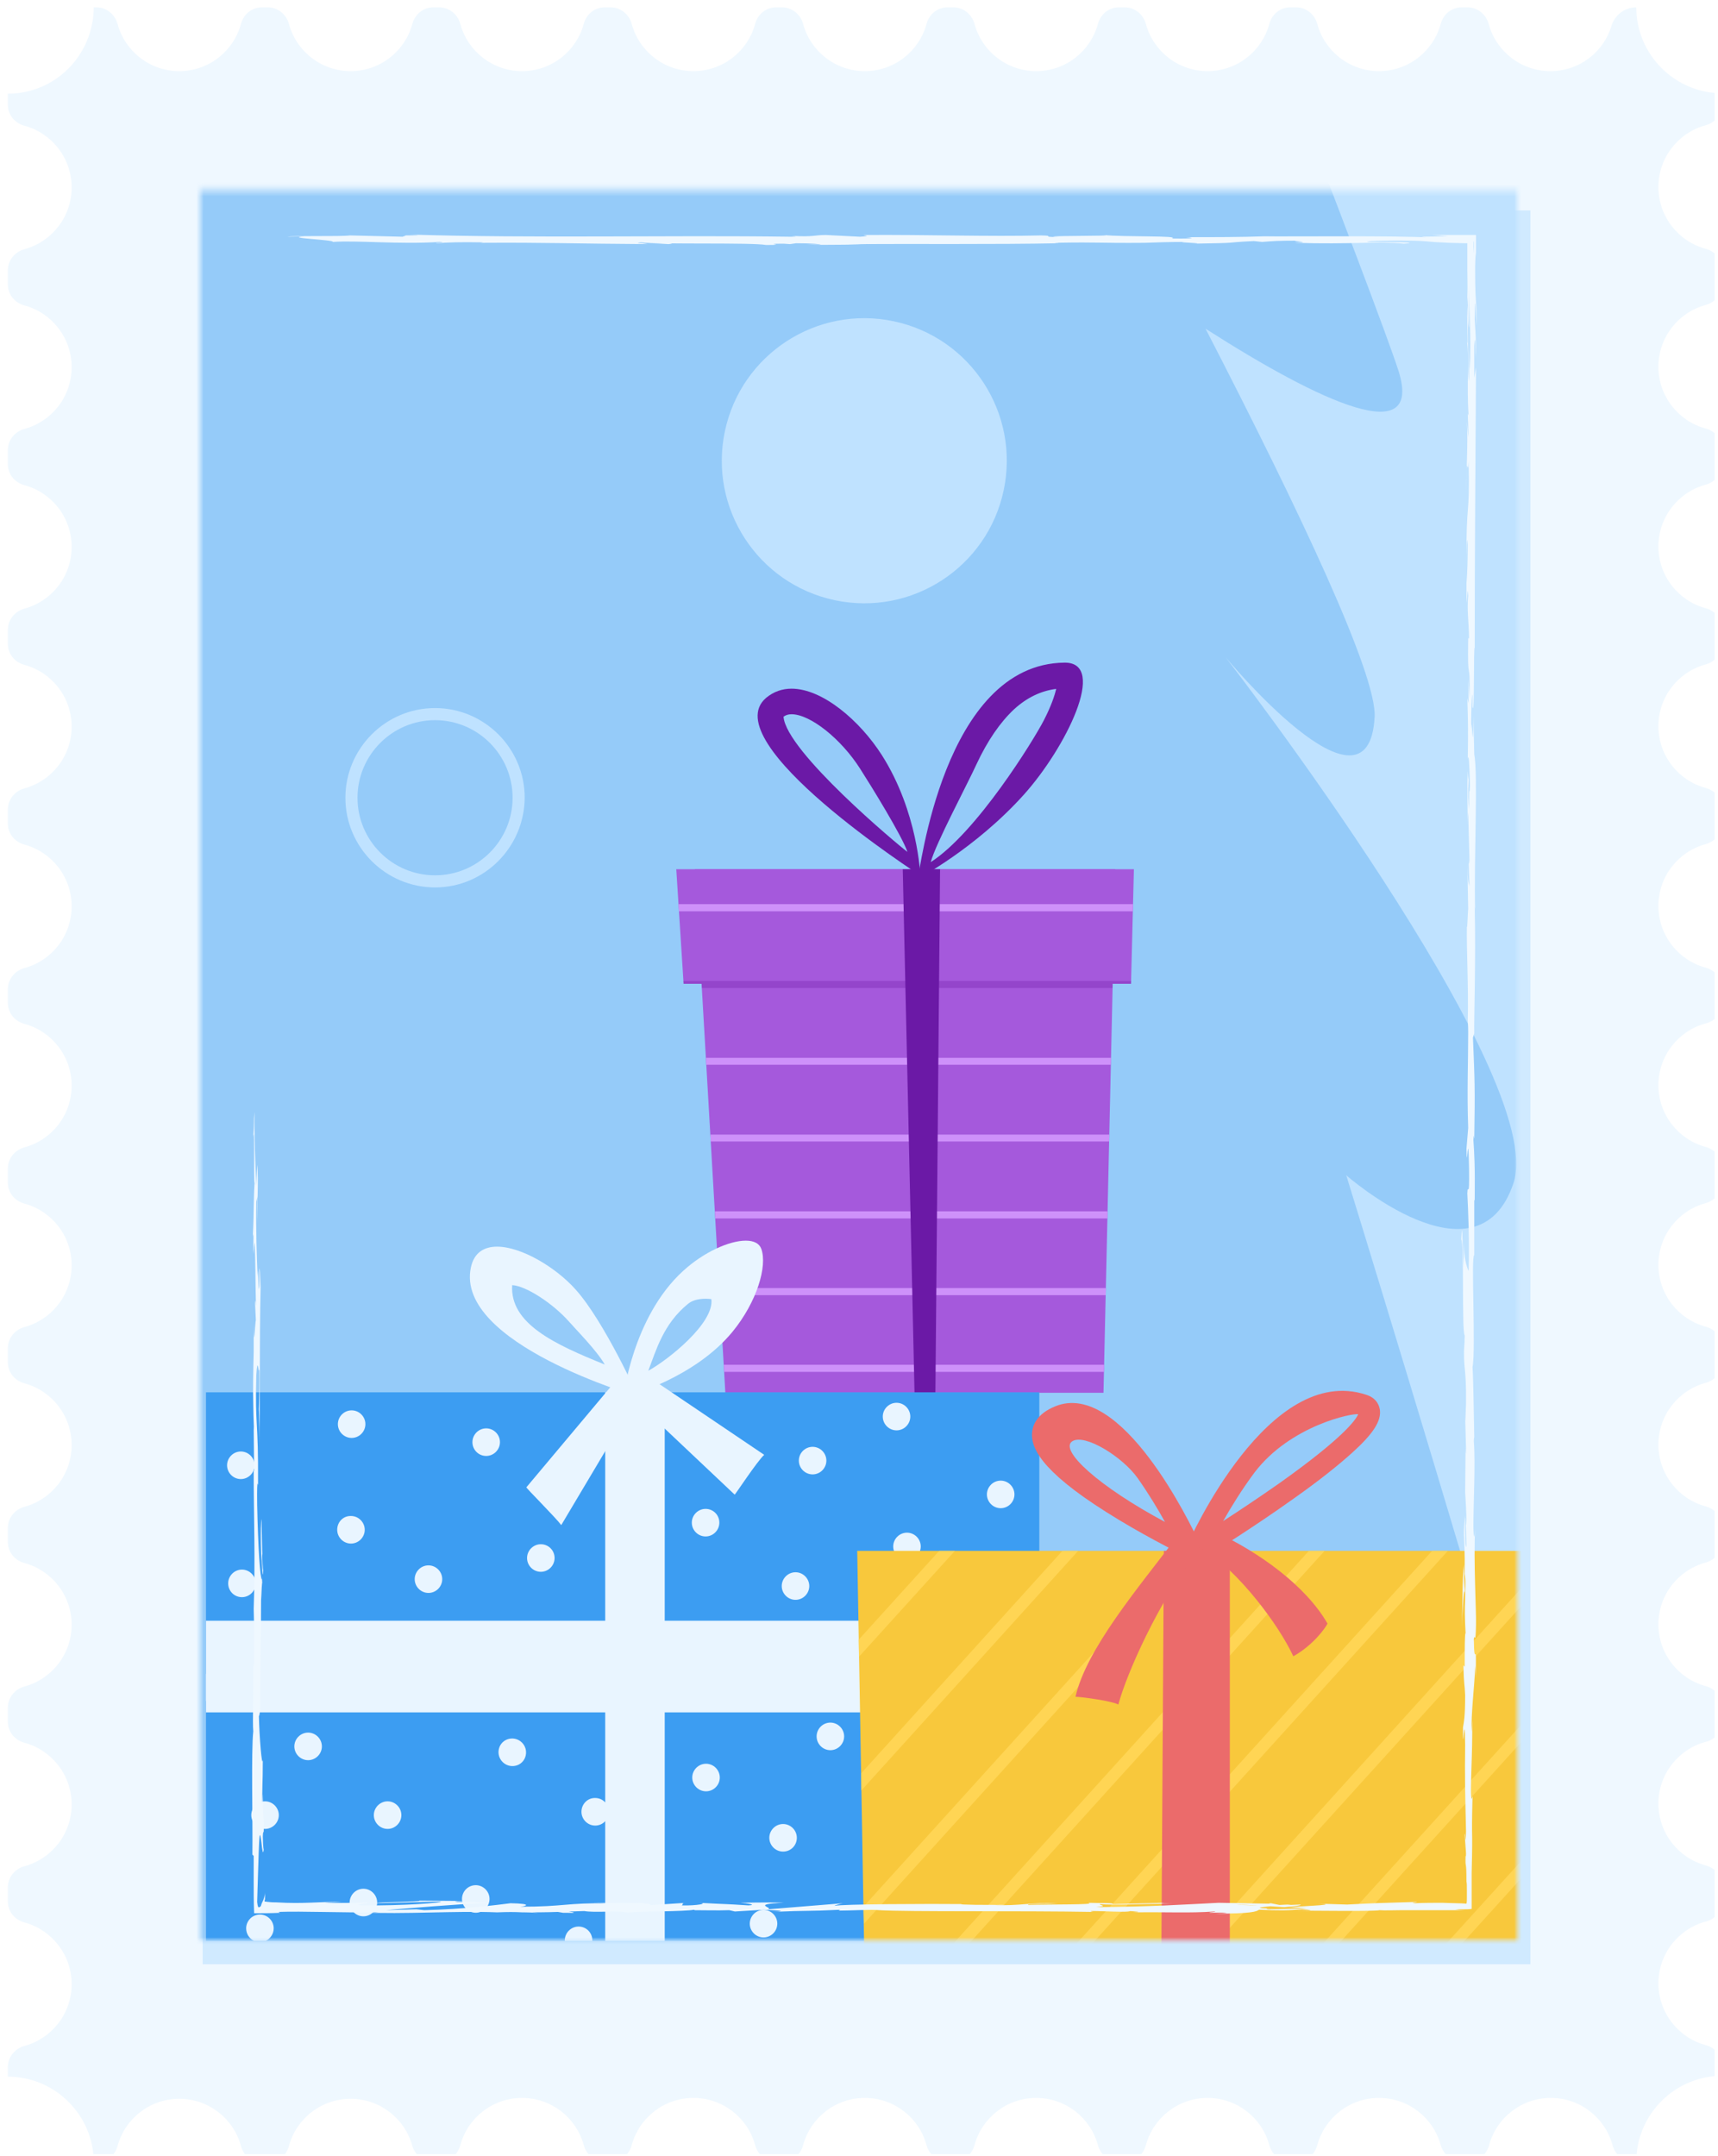
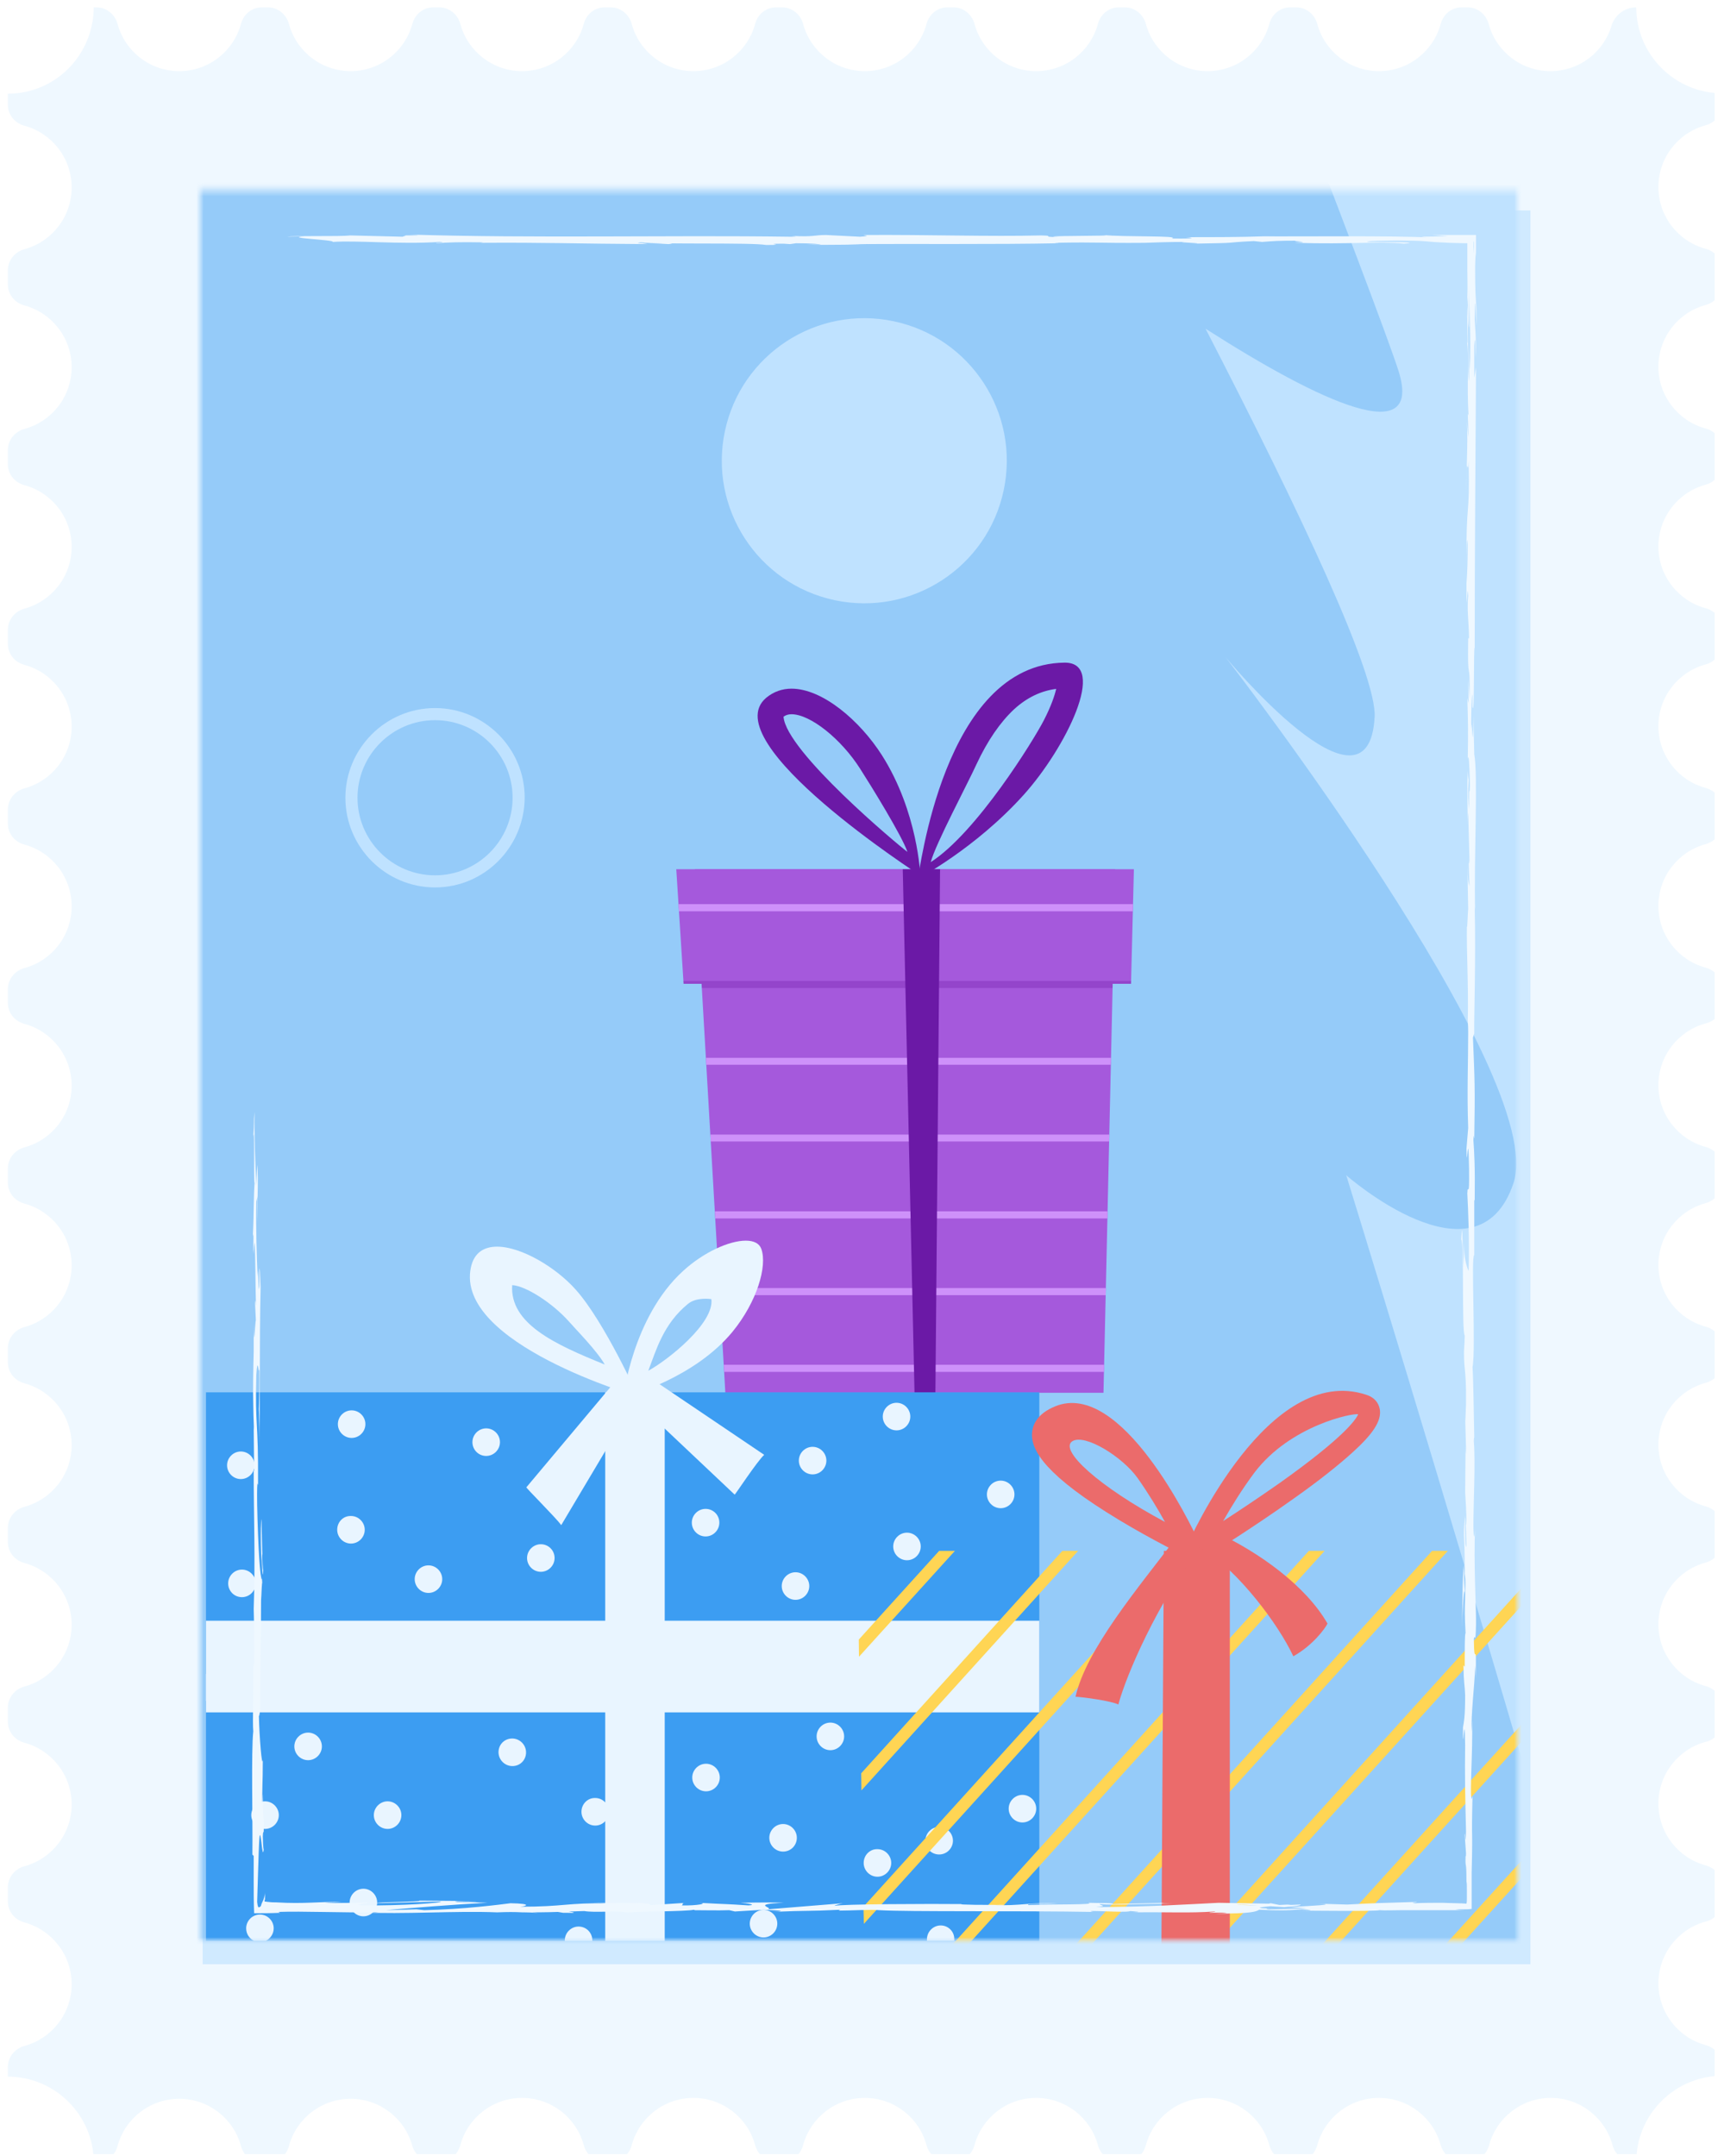
<svg xmlns="http://www.w3.org/2000/svg" width="232" height="291" viewBox="0 0 232 291" fill="none">
  <g clip-path="url(#clip0_1909_4845)">
    <g filter="url(#filter0_d_1909_4845)">
      <path d="M0.061 11.648L0.061 13.113C0.061 14.519 0.999 15.633 2.346 15.984C5.979 16.98 8.674 20.32 8.674 24.305C8.674 28.289 5.979 31.629 2.346 32.625C0.999 32.977 0.061 34.149 0.061 35.496L0.061 37.371C0.061 38.778 0.999 39.891 2.346 40.243C5.979 41.239 8.674 44.579 8.674 48.563C8.674 52.548 5.979 55.888 2.346 56.884C0.999 57.235 0.061 58.407 0.061 59.755L0.061 61.63C0.061 63.036 0.999 64.15 2.346 64.501C5.979 65.497 8.674 68.837 8.674 72.822C8.674 76.806 5.979 80.146 2.346 81.142C0.999 81.494 0.061 82.666 0.061 84.013L0.061 85.888C0.061 87.295 0.999 88.408 2.346 88.76C5.979 89.756 8.674 93.096 8.674 97.08C8.674 101.065 5.979 104.405 2.346 105.401C0.999 105.752 0.061 106.924 0.061 108.272L0.061 110.147C0.061 111.553 0.999 112.667 2.346 113.018C5.979 114.014 8.674 117.354 8.674 121.339C8.674 125.323 5.979 128.663 2.346 129.659C0.999 130.011 0.061 131.183 0.061 132.53L0.061 134.347C0.061 135.753 0.999 136.866 2.346 137.218C5.979 138.214 8.674 141.554 8.674 145.539C8.674 149.523 5.979 152.863 2.346 153.859C0.999 154.211 0.061 155.383 0.061 156.73L0.061 158.605C0.061 160.012 0.999 161.125 2.346 161.477C5.979 162.473 8.674 165.813 8.674 169.797C8.674 173.782 5.979 177.121 2.346 178.118C0.999 178.469 0.061 179.641 0.061 180.989L0.061 182.864C0.061 184.27 0.999 185.383 2.346 185.735C5.979 186.731 8.674 190.071 8.674 194.056C8.674 198.04 5.979 201.38 2.346 202.376C0.999 202.728 0.061 203.9 0.061 205.247L0.061 207.122C0.061 208.529 0.999 209.642 2.346 209.993C5.979 210.99 8.674 214.33 8.674 218.314C8.674 222.299 5.979 225.638 2.346 226.635C0.999 226.986 0.061 228.158 0.061 229.506L0.061 231.381C0.061 232.787 0.999 233.9 2.346 234.252C5.979 235.248 8.674 238.588 8.674 242.573C8.674 246.557 5.979 249.897 2.346 250.893C0.999 251.245 0.061 252.417 0.061 253.764L0.061 255.639C0.061 257.046 0.999 258.159 2.346 258.51C5.979 259.507 8.675 262.847 8.675 266.831C8.675 270.815 5.979 274.155 2.346 275.152C0.999 275.503 0.061 276.675 0.061 278.023L0.061 279.312C6.448 279.312 11.663 284.527 11.663 290.914L12.014 290.914C13.421 290.914 14.534 289.976 14.886 288.628C15.882 284.996 19.221 282.3 23.206 282.3C27.19 282.3 30.53 284.996 31.526 288.628C31.878 289.976 33.05 290.914 34.397 290.914L35.159 290.914C36.565 290.914 37.679 289.976 38.03 288.628C39.026 284.996 42.366 282.3 46.351 282.3C50.335 282.3 53.675 284.996 54.671 288.628C55.023 289.859 56.136 290.797 57.542 290.797L58.304 290.797C59.71 290.797 60.824 289.859 61.175 288.511C62.171 284.878 65.511 282.183 69.496 282.183C73.48 282.183 76.82 284.878 77.816 288.511C78.168 289.859 79.339 290.797 80.687 290.797L81.449 290.797C82.855 290.797 83.968 289.859 84.32 288.511C85.316 284.878 88.656 282.183 92.64 282.183C96.625 282.183 99.965 284.878 100.961 288.511C101.312 289.859 102.484 290.797 103.832 290.797L104.594 290.797C106 290.797 107.113 289.859 107.465 288.511C108.461 284.878 111.801 282.183 115.785 282.183C119.769 282.183 123.109 284.878 124.105 288.511C124.457 289.859 125.629 290.797 126.977 290.797L127.738 290.797C129.145 290.797 130.258 289.859 130.609 288.511C131.606 284.878 134.945 282.183 138.93 282.183C142.914 282.183 146.254 284.878 147.25 288.511C147.602 289.859 148.774 290.797 150.121 290.797L150.883 290.797C152.289 290.797 153.403 289.859 153.754 288.511C154.75 284.878 158.09 282.183 162.075 282.183C166.059 282.183 169.399 284.878 170.395 288.511C170.747 289.859 171.919 290.797 173.266 290.797L174.028 290.797C175.434 290.797 176.547 289.859 176.899 288.511C177.895 284.878 181.235 282.183 185.219 282.183C189.204 282.183 192.544 284.878 193.54 288.511C193.95 289.859 195.063 290.797 196.47 290.797L197.231 290.797C198.638 290.797 199.751 289.859 200.102 288.511C201.099 284.878 204.438 282.183 208.423 282.183C212.407 282.183 215.747 284.878 216.743 288.511C217.095 289.859 218.208 290.797 219.614 290.797L219.966 290.797C219.966 284.41 225.181 279.195 231.568 279.195L231.568 277.906C231.568 276.499 230.63 275.386 229.282 275.034C225.65 274.038 222.954 270.698 222.954 266.714C222.954 262.729 225.65 259.389 229.282 258.393C230.63 258.1 231.568 256.928 231.568 255.522L231.568 253.647C231.568 252.241 230.63 251.127 229.282 250.776C225.65 249.78 222.954 246.44 222.954 242.455C222.954 238.471 225.65 235.131 229.282 234.135C230.63 233.842 231.568 232.67 231.568 231.322L231.568 229.447C231.568 228.041 230.63 226.928 229.282 226.576C225.65 225.58 222.954 222.24 222.954 218.255C222.954 214.271 225.65 210.931 229.282 209.935C230.63 209.583 231.568 208.411 231.568 207.064L231.568 205.189C231.568 203.782 230.63 202.669 229.282 202.317C225.65 201.321 222.954 197.981 222.954 193.997C222.954 190.012 225.65 186.673 229.282 185.676C230.63 185.325 231.568 184.212 231.568 182.805L231.568 180.93C231.568 179.524 230.63 178.411 229.282 178.059C225.65 177.063 222.954 173.723 222.954 169.738C222.954 165.754 225.65 162.414 229.282 161.418C230.63 161.066 231.568 159.894 231.568 158.547L231.568 156.672C231.568 155.265 230.63 154.152 229.282 153.801C225.65 152.804 222.954 149.464 222.954 145.48C222.954 141.495 225.65 138.156 229.282 137.159C230.63 136.866 231.568 135.695 231.568 134.347L231.568 132.472C231.568 131.065 230.63 129.952 229.282 129.601C225.65 128.604 222.954 125.265 222.954 121.28C222.954 117.296 225.65 113.956 229.282 112.96C230.63 112.608 231.568 111.436 231.568 110.088L231.568 108.213C231.568 106.807 230.63 105.694 229.282 105.342C225.65 104.346 222.954 101.006 222.954 97.022C222.954 93.037 225.65 89.697 229.282 88.701C230.63 88.349 231.568 87.177 231.568 85.83L231.568 83.955C231.568 82.549 230.63 81.435 229.282 81.084C225.65 80.088 222.954 76.748 222.954 72.763C222.954 68.779 225.65 65.439 229.282 64.442C230.63 64.091 231.568 62.919 231.568 61.571L231.568 59.696C231.568 58.29 230.63 57.177 229.282 56.825C225.65 55.829 222.954 52.489 222.954 48.505C222.954 44.52 225.65 41.18 229.282 40.184C230.63 39.833 231.568 38.661 231.568 37.313L231.568 35.438C231.568 34.032 230.63 32.918 229.282 32.567C225.65 31.57 222.954 28.231 222.954 24.246C222.954 20.262 225.65 16.922 229.282 15.925C230.63 15.574 231.568 14.402 231.568 13.054L231.568 11.589C225.181 11.589 219.966 6.375 219.966 -0.012C218.442 -0.012 217.095 0.984 216.626 2.449C215.571 6.023 212.29 8.601 208.364 8.601C204.38 8.601 201.04 5.906 200.044 2.273C199.692 0.925 198.52 -0.012 197.173 -0.012L196.411 -0.012C195.005 -0.012 193.891 0.925 193.54 2.273C192.544 5.906 189.204 8.601 185.219 8.601C181.235 8.601 177.895 5.906 176.899 2.273C176.547 0.925 175.376 -0.012 174.028 -0.012L173.266 -0.012C171.86 -0.012 170.747 0.925 170.395 2.273C169.399 5.906 166.059 8.601 162.075 8.601C158.09 8.601 154.75 5.906 153.754 2.273C153.403 0.925 152.231 -0.012 150.883 -0.012L150.121 -0.012C148.715 -0.012 147.602 0.925 147.25 2.273C146.254 5.906 142.914 8.601 138.93 8.601C134.945 8.601 131.606 5.906 130.609 2.273C130.258 0.925 129.086 -0.012 127.738 -0.012L126.977 -0.012C125.57 -0.012 124.457 0.925 124.105 2.273C123.109 5.906 119.769 8.601 115.785 8.601C111.801 8.601 108.461 5.906 107.465 2.273C107.113 0.925 105.941 -0.012 104.594 -0.012L103.832 -0.012C102.426 -0.012 101.312 0.925 100.961 2.273C99.965 5.906 96.625 8.601 92.64 8.601C88.656 8.601 85.316 5.906 84.32 2.273C83.968 0.925 82.796 -0.012 81.449 -0.012L80.687 -0.012C79.281 -0.012 78.167 0.925 77.816 2.273C76.82 5.906 73.48 8.601 69.496 8.601C65.511 8.601 62.171 5.906 61.175 2.273C60.824 0.925 59.652 -0.012 58.304 -0.012L57.542 -0.012C56.136 -0.012 55.023 0.925 54.671 2.273C53.675 5.906 50.335 8.601 46.351 8.601C42.366 8.601 39.026 5.906 38.03 2.273C37.679 0.925 36.507 -0.012 35.159 -0.012L34.397 -0.012C32.991 -0.012 31.878 0.925 31.526 2.273C30.53 5.906 27.19 8.601 23.206 8.601C19.221 8.601 15.882 5.906 14.886 2.273C14.534 0.925 13.362 -0.012 12.014 -0.012L11.663 -0.012C11.604 6.492 6.448 11.648 0.061 11.648Z" fill="#EFF8FF" />
      <path d="M26.37 264.135L205.669 264.135L205.669 27.41L26.37 27.41L26.37 264.135Z" fill="#D0EAFF" />
    </g>
    <path d="M33.46 35.321C33.46 34.149 33.343 34.559 33.343 34.442C33.343 36.317 33.46 35.262 33.46 35.321Z" fill="#EFF8FF" />
    <path d="M33.694 54.247L33.694 53.895L33.811 56.708L33.694 54.247Z" fill="#EFF8FF" />
    <path d="M33.694 71.943C33.928 70.243 33.636 65.556 33.753 62.392L33.811 61.864L33.636 60.458C33.636 64.267 33.753 69.247 33.694 71.943Z" fill="#EFF8FF" />
    <path d="M33.284 81.377C33.343 80.791 33.343 83.427 33.284 79.15C33.284 79.384 33.284 79.443 33.284 79.56C33.284 79.97 33.284 80.498 33.284 81.377Z" fill="#EFF8FF" />
    <path d="M33.284 79.56C33.225 80.791 33.284 77.685 33.284 79.56Z" fill="#EFF8FF" />
    <path d="M33.343 88.174L33.284 85.713C33.225 86.24 33.225 88.408 33.167 87.588C33.167 90.107 33.225 89.58 33.343 88.174Z" fill="#EFF8FF" />
    <path d="M33.46 90.518L33.401 89.228C33.401 89.463 33.401 89.814 33.46 90.518Z" fill="#EFF8FF" />
    <path d="M33.343 86.533L33.401 89.228C33.46 88.877 33.518 88.818 33.401 87.998C33.46 88.232 33.401 87.705 33.343 86.533Z" fill="#EFF8FF" />
    <path d="M33.401 85.01C33.46 83.603 33.46 81.845 33.577 84.306C33.518 79.619 33.401 80.322 33.401 85.01Z" fill="#EFF8FF" />
    <path d="M33.928 72.822L33.987 71.005L33.928 69.423C33.987 70.185 33.87 72.939 33.928 72.822Z" fill="#EFF8FF" />
    <path d="M33.225 103.467C33.284 103.643 33.343 102.647 33.401 102.471L33.343 100.655C33.284 101.592 33.284 103.35 33.225 103.467Z" fill="#EFF8FF" />
    <path d="M33.401 102.471L33.46 105.166C33.46 102.764 33.46 102.295 33.401 102.471Z" fill="#EFF8FF" />
    <path d="M33.694 90.928L33.518 86.475L33.694 91.807L33.694 90.928Z" fill="#EFF8FF" />
    <path d="M33.225 113.838L33.108 112.315L33.225 115.01L33.225 113.838Z" fill="#EFF8FF" />
    <path d="M33.225 120.694C33.167 119.581 33.108 122.276 33.05 121.046C33.05 122.921 33.167 124.503 33.225 125.968C33.108 124.444 33.167 122.804 33.225 120.694Z" fill="#EFF8FF" />
    <path d="M33.284 128.37C33.225 127.608 33.225 126.847 33.167 125.968C33.167 126.788 33.225 127.55 33.284 128.37Z" fill="#EFF8FF" />
    <path d="M33.46 109.795C33.46 110.03 33.343 110.381 33.343 111.905L33.46 110.85C33.46 110.557 33.46 110.147 33.46 109.795Z" fill="#EFF8FF" />
    <path d="M33.46 110.85C33.46 112.022 33.46 112.842 33.46 113.194C33.401 112.901 33.46 112.198 33.46 110.85Z" fill="#EFF8FF" />
    <path d="M33.577 98.076C33.636 99.658 33.753 102.998 33.811 99.776C33.753 98.604 33.694 100.479 33.577 98.076Z" fill="#EFF8FF" />
    <path d="M33.577 108.213L33.577 105.342C33.518 105.401 33.518 105.928 33.46 105.108L33.577 108.213Z" fill="#EFF8FF" />
    <path d="M33.636 109.62L33.577 108.213L33.577 109.268L33.636 109.62Z" fill="#EFF8FF" />
    <path d="M33.401 123.448C33.46 124.679 33.46 126.026 33.46 127.608C33.46 125.968 33.518 124.268 33.518 122.628C33.46 122.393 33.401 121.69 33.401 123.448Z" fill="#EFF8FF" />
    <path d="M33.401 117.297C33.401 117.355 33.401 117.472 33.401 117.589C33.46 117.413 33.46 117.297 33.401 117.297Z" fill="#EFF8FF" />
    <path d="M33.518 122.335C33.518 121.104 33.518 120.343 33.46 119.639C33.46 120.577 33.46 121.573 33.46 122.628C33.518 122.686 33.518 122.745 33.518 122.335Z" fill="#EFF8FF" />
    <path d="M33.343 132.589C33.343 131.944 33.401 131.183 33.401 130.421C33.343 131.066 33.284 132.355 33.343 132.589Z" fill="#EFF8FF" />
    <path d="M33.401 117.999C33.401 117.94 33.401 117.882 33.401 117.823C33.343 118.233 33.401 118.175 33.401 117.999Z" fill="#EFF8FF" />
-     <path d="M33.401 117.999C33.401 118.643 33.46 119.112 33.46 119.639C33.46 118.878 33.401 118.175 33.401 117.589C33.401 117.764 33.401 117.882 33.401 117.999Z" fill="#EFF8FF" />
    <path d="M34.28 147.296C34.163 147.062 34.046 143.839 34.163 141.027C34.104 138.273 33.694 140.089 33.46 142.492C33.518 142.55 33.577 142.55 33.636 145.421C33.694 144.425 33.811 139.093 33.87 141.495C33.928 145.246 33.811 144.601 33.753 146.418C33.87 144.835 33.987 151.222 34.163 150.402L34.104 147.121C34.163 147.062 34.221 148.234 34.28 147.296Z" fill="#EFF8FF" />
    <path d="M33.518 137.042L33.518 135.87C33.518 137.218 33.46 138.156 33.343 139.914C33.401 141.847 33.46 142.257 33.46 142.375L33.46 136.632L33.518 137.042Z" fill="#EFF8FF" />
    <path d="M33.46 130.597C33.577 131.534 33.636 134.347 33.753 132.589C33.753 129.132 33.636 130.187 33.577 128.136C33.694 133.702 33.577 126.554 33.46 130.597C33.46 129.483 33.46 128.487 33.46 127.55C33.46 128.546 33.401 129.483 33.401 130.421C33.401 130.362 33.401 130.362 33.401 130.304C33.401 130.069 33.401 130.011 33.401 130.245C33.401 130.245 33.401 130.304 33.401 130.362C33.46 130.421 33.46 130.538 33.46 130.597C33.46 132.179 33.401 130.831 33.401 130.362L33.401 130.304L33.46 135.87C33.518 134.698 33.518 133.234 33.46 130.597Z" fill="#EFF8FF" />
    <path d="M34.104 102.705C34.104 102.881 34.104 102.881 34.046 102.881C34.104 103.233 34.104 103.408 34.104 102.705Z" fill="#EFF8FF" />
    <path d="M34.046 104.991C34.046 104.58 33.987 104.229 33.987 102.94C34.046 101.826 34.046 102.94 34.104 102.881C34.046 102.061 33.987 100.127 33.928 102.588L33.928 102.998C33.87 105.225 33.753 108.096 33.694 107.745C33.87 107.1 33.928 106.514 34.046 104.991Z" fill="#EFF8FF" />
    <path d="M33.811 117.999L33.87 122.628L33.987 120.284L33.928 120.401C33.928 117.764 33.87 118.292 33.811 117.999Z" fill="#EFF8FF" />
    <path d="M33.401 143.253L33.284 142.667L33.46 145.304L33.401 143.253Z" fill="#EFF8FF" />
    <path d="M33.401 149.289L33.284 149.054L33.343 150.636L33.401 149.289Z" fill="#EFF8FF" />
    <path d="M196.762 193.352L196.704 192.005C196.704 192.649 196.704 193.059 196.762 193.352Z" fill="#EFF8FF" />
    <path d="M196.704 203.196L196.762 203.431C196.762 203.021 196.762 202.786 196.704 203.196Z" fill="#EFF8FF" />
    <path d="M71.781 260.21C73.773 260.327 75.999 260.503 75.765 260.386L75.179 260.268C73.714 260.21 72.659 260.21 71.781 260.21Z" fill="#EFF8FF" />
    <path d="M172.973 259.448C172.797 259.448 172.563 259.448 172.387 259.389C171.918 259.448 171.45 259.448 171.04 259.507C171.625 259.507 172.27 259.448 172.973 259.448Z" fill="#EFF8FF" />
    <path d="M174.379 258.862L177.016 258.921C176.372 258.921 175.551 258.921 174.379 258.862Z" fill="#EFF8FF" />
    <path d="M196.587 139.562L196.469 137.98C196.469 140.441 196.528 139.386 196.587 139.562Z" fill="#EFF8FF" />
    <path d="M33.46 210.931C33.401 212.63 33.401 213.978 33.401 215.208C33.46 213.099 33.577 211.458 33.46 210.931Z" fill="#EFF8FF" />
    <path d="M198.11 197.22C198.11 196.399 198.052 196.048 198.052 196.048C198.052 196.927 198.052 197.396 198.11 197.22Z" fill="#EFF8FF" />
    <path d="M33.401 220.13C33.401 219.838 33.401 219.545 33.46 219.252C33.46 218.021 33.401 216.732 33.401 215.208C33.343 216.673 33.284 218.431 33.401 220.13Z" fill="#EFF8FF" />
    <path d="M50.687 33.856C51.272 33.856 52.151 33.856 53.03 33.856C52.62 33.797 51.917 33.797 50.687 33.856Z" fill="#EFF8FF" />
    <path d="M33.87 167.277C33.87 167.57 33.928 167.746 33.928 167.805C33.87 167.688 33.87 167.512 33.87 167.277Z" fill="#EFF8FF" />
    <path d="M34.163 232.846C34.163 232.904 34.163 232.904 34.163 232.963C34.221 232.553 34.221 232.611 34.163 232.846Z" fill="#EFF8FF" />
    <path d="M33.401 171.555C33.401 172.024 33.401 172.61 33.343 173.196C33.401 172.961 33.401 172.434 33.401 171.555Z" fill="#EFF8FF" />
    <path d="M197.055 49.032C197.055 48.973 197.055 48.856 197.055 48.739C196.997 47.45 196.997 48.036 197.055 49.032Z" fill="#EFF8FF" />
    <path d="M109.574 258.745C107.64 258.921 106.527 258.862 105.062 258.862L106.586 259.214L109.574 258.745Z" fill="#EFF8FF" />
    <path d="M174.204 258.979C174.496 258.979 174.555 259.038 174.614 259.038C174.965 258.979 174.965 258.979 174.204 258.979Z" fill="#EFF8FF" />
    <path d="M34.749 250.014C34.749 250.893 34.69 251.42 34.69 251.713C34.69 251.772 34.749 251.42 34.749 250.014Z" fill="#EFF8FF" />
    <path d="M33.284 160.305L33.343 163.059C33.343 161.711 33.343 161.242 33.401 160.539C33.343 160.598 33.284 161.125 33.284 160.305Z" fill="#EFF8FF" />
    <path d="M34.163 136.281C34.163 135.87 34.163 135.402 34.163 135.05L34.104 135.167C34.104 136.866 34.163 138.038 34.163 136.281Z" fill="#EFF8FF" />
    <path d="M33.753 157.726C33.87 157.492 33.811 155.793 33.811 153.859C33.811 153.976 33.811 154.094 33.811 154.211C33.636 153.625 33.694 155.676 33.753 157.726Z" fill="#EFF8FF" />
    <path d="M33.811 153.39C33.811 152.804 33.811 152.16 33.811 151.574C33.753 151.34 33.811 152.336 33.811 153.39Z" fill="#EFF8FF" />
    <path d="M33.46 177.707C33.518 176.77 33.284 177.121 33.343 176.594C33.167 175.539 33.518 182.688 33.46 177.707Z" fill="#EFF8FF" />
    <path d="M34.163 156.144L33.987 156.848L34.104 157.902L34.163 156.144Z" fill="#EFF8FF" />
    <path d="M34.046 171.438L34.104 168.332C34.104 168.391 34.046 167.981 34.046 167.512C34.046 169.445 33.987 171.496 34.046 171.438Z" fill="#EFF8FF" />
    <path d="M34.221 160.363L34.163 161.301L34.163 163.469L34.221 160.363Z" fill="#EFF8FF" />
    <path d="M34.046 204.72L34.104 208.118C34.163 208.47 34.163 207.533 34.163 206.302C34.104 205.482 34.046 204.193 34.046 204.72Z" fill="#EFF8FF" />
    <path d="M34.456 194.524C34.397 195.462 34.397 195.52 34.339 195.989L34.514 196.106L34.456 194.524Z" fill="#EFF8FF" />
    <path d="M34.456 204.368C34.515 204.72 34.632 209.29 34.573 205.013C34.573 204.661 34.515 201.263 34.456 204.368Z" fill="#EFF8FF" />
    <path d="M34.221 255.288L34.221 254.409L33.928 254.526L34.221 255.288Z" fill="#EFF8FF" />
    <path d="M74.828 258.628C70.843 258.569 73.89 258.803 70.257 258.745C69.32 258.803 73.187 258.803 72.249 258.862C74.652 258.803 75.941 258.862 74.828 258.628Z" fill="#EFF8FF" />
-     <path d="M72.249 258.862C71.839 258.862 71.429 258.921 71.019 258.921C71.722 258.921 72.073 258.921 72.249 258.862Z" fill="#EFF8FF" />
    <path d="M41.253 33.68L38.675 33.621L40.315 33.68L41.253 33.68Z" fill="#EFF8FF" />
    <path d="M36.331 33.914L35.745 33.739L34.221 33.914C34.749 33.856 35.862 33.856 36.331 33.914Z" fill="#EFF8FF" />
    <path d="M196.411 225.052L196.469 225.228C196.528 224.818 196.528 224.232 196.528 223.002L196.411 225.052Z" fill="#EFF8FF" />
    <path d="M196.528 190.13L196.528 190.716L196.704 189.602L196.528 190.13Z" fill="#EFF8FF" />
    <path d="M196.352 160.832C196.352 162.004 196.352 163.41 196.352 164.641C196.294 162.004 196.528 160.48 196.352 160.832Z" fill="#EFF8FF" />
    <mask id="mask0_1909_4845" style="mask-type:alpha" maskUnits="userSpaceOnUse" x="26" y="25" width="180" height="238">
      <path d="M205.464 262.348L26.165 262.348L26.165 25.623L205.464 25.623L205.464 262.348Z" fill="#D0EAFF" />
    </mask>
    <g mask="url(#mask0_1909_4845)">
      <mask id="mask1_1909_4845" style="mask-type:alpha" maskUnits="userSpaceOnUse" x="27" y="25" width="178" height="237">
        <rect x="27" y="25" width="178" height="237" fill="#BFE2FF" />
      </mask>
      <g mask="url(#mask1_1909_4845)">
        <rect x="27.242" y="25" width="180.573" height="236.444" fill="#BFE2FF" />
        <path d="M181.8 158.64C181.8 158.64 199.525 174.22 204.378 159.712C209.231 145.205 165.505 88.708 165.505 88.708C165.505 88.708 184.814 112.053 185.631 96.779C185.937 91.109 175.721 69.399 162.797 44.369C178.531 54.432 192.221 60.664 188.849 50.039C183.281 32.722 96.237 -188.412 96.237 -188.412C96.237 -188.412 127.653 -170.686 122.8 -185.194C120.144 -193.214 88.728 -261.817 61.246 -321.378C68.398 -316.321 75.651 -313.512 76.06 -322.349C76.877 -340.074 8.376 -482.9 8.376 -482.9C8.376 -482.9 30.954 -463.591 24.467 -480.499C18.031 -497.407 -19.004 -564.784 -19.004 -564.784C-19.004 -564.784 -29.68 -542.513 -46.435 -505.785C-63.547 -468.29 -85.972 -433.095 -78.617 -429.468C-71.159 -425.79 -57.673 -431.869 -57.673 -431.869C-57.673 -431.869 -118.869 -318.314 -104.413 -313.461C-98.692 -311.571 -93.532 -312.797 -89.088 -315.453C-112.075 -259.416 -146.402 -172.015 -136.595 -171.504C-129.903 -171.146 -126.787 -172.066 -125.357 -173.241C-134.756 -147.138 -204.278 46.923 -196.258 49.426C-190.537 51.214 -181.445 47.894 -172.914 43.501C-184.918 72.107 -216.436 145.052 -220.931 160.019C-223.23 167.63 -201.622 165.382 -194.164 161.807C-221.34 252.375 -257.506 348.971 -252.755 352.802C-243.714 360.107 -214.699 341.615 -214.699 341.615C-214.699 341.615 -209.846 364.96 -194.573 356.123C-179.248 347.286 -170.411 327.108 -170.411 327.108L-142.214 356.123C-123.671 348.869 -117.235 328.743 -117.235 328.743C-117.235 328.743 -125.305 362.559 -108.397 356.94C-91.489 351.321 -85.819 328.743 -85.819 328.743C-85.819 328.743 -84.184 357.757 -74.53 348.869C-64.875 340.032 -64.875 331.144 -64.875 331.144C-64.875 331.144 -60.84 355.306 -52.769 351.27C-44.698 347.235 -44.698 340.798 -44.698 340.798C-44.698 340.798 -35.861 368.178 -32.592 352.087C-29.373 335.996 -23.754 325.525 -23.754 325.525C-23.754 325.525 -17.318 359.341 -0.41 354.539C16.498 349.686 26.153 328.743 26.153 328.743C26.153 328.743 32.589 363.376 46.279 355.306C59.969 347.235 64.822 331.144 64.822 331.144C64.822 331.144 77.695 358.524 86.583 350.453C95.42 342.382 102.674 334.362 102.674 334.362C102.674 334.362 113.146 360.925 127.653 352.905C142.16 344.834 147.779 327.108 147.779 327.108C147.779 327.108 165.505 356.123 171.941 351.27C178.377 346.417 181.595 331.144 181.595 331.144C181.595 331.144 186.959 350.146 198.504 348.052C207.341 346.417 211.376 334.362 211.376 334.362C211.376 334.362 231.4 360.873 233.137 345.651C234.874 330.377 181.8 158.64 181.8 158.64Z" fill="#95CBF9" />
        <path d="M149.016 188.001H97.951L93.843 117.333H150.605L149.016 188.001Z" fill="#A559DC" />
        <path d="M152.734 132.794L153.124 117.333H91.324L92.313 132.794H152.734Z" fill="#A559DC" />
        <path d="M106.886 96.409C109.405 96.409 113.573 99.712 116.152 103.764C117.561 105.956 121.849 112.891 122.539 114.992C121.279 114.061 106.137 101.423 105.807 96.74C106.107 96.529 106.436 96.409 106.886 96.409ZM106.886 92.957C105.657 92.957 104.487 93.347 103.468 94.188C96.361 100.192 124.278 118.174 124.278 118.174C124.278 118.174 123.978 109.618 119.09 101.933C116.122 97.28 111.084 92.957 106.886 92.957Z" fill="#6B19A6" />
        <path d="M142.629 92.987C142.419 93.888 141.969 95.269 140.95 97.25C139.57 99.922 131.894 112.38 125.687 116.373C126.347 113.881 130.665 105.806 131.864 103.164C133.363 99.952 135.073 97.49 136.932 95.749C138.671 94.158 140.56 93.257 142.629 92.987ZM143.798 89.445H143.768C127.366 89.595 124.218 117.994 123.918 118.624C123.918 118.624 131.684 114.572 138.251 107.277C143.918 100.972 149.616 89.445 143.798 89.445Z" fill="#6B19A6" />
        <path d="M97.141 173.862L97.201 174.822H149.316L149.346 173.862H97.141Z" fill="#CE91FA" />
        <path d="M149.076 185.179L149.106 184.219H97.74L97.8 185.179H149.076Z" fill="#CE91FA" />
        <g opacity="0.3">
          <path d="M92.283 132.404L92.313 132.794H94.742L94.772 133.364H150.245V132.794H152.734L152.764 132.404H92.283Z" fill="#6B19A6" />
        </g>
        <path d="M95.941 153.148L95.971 154.078H149.765L149.795 153.148H95.941Z" fill="#CE91FA" />
        <path d="M91.624 122.047L91.683 123.007H152.974L153.004 122.047H91.624Z" fill="#CE91FA" />
        <path d="M96.541 163.505L96.601 164.465H149.556V163.505H96.541Z" fill="#CE91FA" />
        <path d="M95.342 142.791L95.372 143.721H150.005L150.035 142.791H95.342Z" fill="#CE91FA" />
        <path d="M121.909 117.333L123.498 188.001H126.317L126.947 117.333H121.909Z" fill="#6B19A6" />
        <path d="M140.35 187.94H27.814V262H140.35V187.94Z" fill="#3C9DF2" />
        <path d="M77.74 174.07C75.072 171.068 70.394 168.276 67.125 168.276C65.356 168.276 64.007 169.087 63.587 171.098C61.428 181.365 86.166 188.51 86.166 188.51C86.166 188.51 81.638 178.423 77.74 174.07ZM76.841 178.393C77.89 179.594 80.559 182.266 81.668 184.187C74.892 181.455 68.835 178.664 69.164 173.47C70.993 173.56 74.592 175.872 76.841 178.393Z" fill="#E9F5FF" />
        <path d="M102.808 168.577C102.538 167.826 101.789 167.466 100.709 167.466C98.49 167.466 95.042 168.997 92.253 171.549C85.387 177.793 84.157 188.69 84.157 188.69C85.147 188.33 93.813 185.958 98.91 179.774C102.208 175.752 103.648 170.918 102.808 168.577ZM87.546 185.028C88.595 182.296 89.555 178.724 92.913 175.992C94.082 175.031 96.061 175.361 96.061 175.361C96.481 178.603 90.184 183.587 87.546 185.028Z" fill="#E9F5FF" />
        <path d="M109.285 214.088C109.285 213.067 108.446 212.226 107.426 212.226C106.406 212.226 105.567 213.067 105.567 214.088C105.567 215.108 106.406 215.949 107.426 215.949C108.446 215.949 109.285 215.108 109.285 214.088Z" fill="#E9F5FF" />
        <path d="M109.735 199.017C110.754 199.017 111.594 198.177 111.594 197.156C111.594 196.135 110.754 195.295 109.735 195.295C108.715 195.295 107.876 196.135 107.876 197.156C107.876 198.177 108.715 199.017 109.735 199.017Z" fill="#E9F5FF" />
        <path d="M103.558 228.107C104.577 228.107 105.417 227.267 105.417 226.246C105.417 225.225 104.577 224.385 103.558 224.385C102.538 224.385 101.699 225.225 101.699 226.246C101.669 227.267 102.508 228.107 103.558 228.107Z" fill="#E9F5FF" />
        <path d="M112.134 236.243C113.153 236.243 113.993 235.402 113.993 234.381C113.993 233.361 113.153 232.52 112.134 232.52C111.114 232.52 110.275 233.361 110.275 234.381C110.275 235.402 111.114 236.243 112.134 236.243Z" fill="#E9F5FF" />
        <path d="M107.606 248.071C107.606 247.05 106.766 246.209 105.747 246.209C104.727 246.209 103.888 247.05 103.888 248.071C103.888 249.091 104.727 249.932 105.747 249.932C106.796 249.932 107.606 249.091 107.606 248.071Z" fill="#E9F5FF" />
        <path d="M78.52 244.558C78.52 245.579 79.36 246.419 80.379 246.419C81.399 246.419 82.238 245.579 82.238 244.558C82.238 243.538 81.399 242.697 80.379 242.697C79.36 242.667 78.52 243.507 78.52 244.558Z" fill="#E9F5FF" />
        <path d="M93.483 239.935C93.483 240.956 94.322 241.796 95.342 241.796C96.361 241.796 97.201 240.956 97.201 239.935C97.201 238.914 96.361 238.074 95.342 238.074C94.322 238.074 93.483 238.914 93.483 239.935Z" fill="#E9F5FF" />
        <path d="M95.282 203.671C94.262 203.671 93.423 204.511 93.423 205.532C93.423 206.552 94.262 207.393 95.282 207.393C96.301 207.393 97.141 206.552 97.141 205.532C97.141 204.481 96.301 203.671 95.282 203.671Z" fill="#E9F5FF" />
        <path d="M122.479 210.605C123.498 210.605 124.338 209.765 124.338 208.744C124.338 207.723 123.498 206.883 122.479 206.883C121.459 206.883 120.62 207.723 120.62 208.744C120.62 209.765 121.459 210.605 122.479 210.605Z" fill="#E9F5FF" />
        <path d="M103.108 261.52C104.128 261.52 104.967 260.679 104.967 259.658C104.967 258.638 104.128 257.797 103.108 257.797C102.089 257.797 101.249 258.638 101.249 259.658C101.249 260.679 102.089 261.52 103.108 261.52Z" fill="#E9F5FF" />
        <path d="M138.071 245.999C139.091 245.999 139.93 245.159 139.93 244.138C139.93 243.117 139.091 242.277 138.071 242.277C137.052 242.277 136.212 243.117 136.212 244.138C136.212 245.159 137.052 245.999 138.071 245.999Z" fill="#E9F5FF" />
        <path d="M136.992 201.719C136.992 200.698 136.152 199.858 135.133 199.858C134.113 199.858 133.273 200.698 133.273 201.719C133.273 202.74 134.113 203.58 135.133 203.58C136.152 203.58 136.992 202.74 136.992 201.719Z" fill="#E9F5FF" />
        <path d="M122.928 191.212C122.928 190.191 122.089 189.351 121.069 189.351C120.05 189.351 119.21 190.191 119.21 191.212C119.21 192.233 120.05 193.073 121.069 193.073C122.089 193.073 122.928 192.233 122.928 191.212Z" fill="#E9F5FF" />
        <path d="M137.801 229.218C138.821 229.218 139.66 228.377 139.66 227.357C139.66 226.336 138.821 225.495 137.801 225.495C136.782 225.495 135.942 226.336 135.942 227.357C135.942 228.377 136.782 229.218 137.801 229.218Z" fill="#E9F5FF" />
        <path d="M125.117 228.768C126.137 228.768 126.977 227.927 126.977 226.906C126.977 225.886 126.137 225.045 125.117 225.045C124.098 225.045 123.258 225.886 123.258 226.906C123.258 227.927 124.098 228.768 125.117 228.768Z" fill="#E9F5FF" />
        <path d="M126.826 250.322C127.846 250.322 128.686 249.482 128.686 248.461C128.686 247.44 127.846 246.6 126.826 246.6C125.807 246.6 124.967 247.44 124.967 248.461C124.937 249.482 125.777 250.322 126.826 250.322Z" fill="#E9F5FF" />
        <path d="M116.632 251.463C116.632 252.484 117.471 253.324 118.491 253.324C119.51 253.324 120.35 252.484 120.35 251.463C120.35 250.442 119.51 249.602 118.491 249.602C117.471 249.572 116.632 250.412 116.632 251.463Z" fill="#E9F5FF" />
        <path d="M49.344 192.233C49.344 191.212 48.504 190.372 47.485 190.372C46.465 190.372 45.626 191.212 45.626 192.233C45.626 193.254 46.465 194.094 47.485 194.094C48.504 194.094 49.344 193.254 49.344 192.233Z" fill="#E9F5FF" />
        <path d="M34.381 197.787C34.381 196.766 33.542 195.925 32.522 195.925C31.503 195.925 30.663 196.766 30.663 197.787C30.663 198.807 31.503 199.648 32.522 199.648C33.542 199.648 34.381 198.807 34.381 197.787Z" fill="#E9F5FF" />
        <path d="M35.791 246.87C36.81 246.87 37.65 246.029 37.65 245.009C37.65 243.988 36.81 243.147 35.791 243.147C34.771 243.147 33.931 243.988 33.931 245.009C33.931 246.029 34.771 246.87 35.791 246.87Z" fill="#E9F5FF" />
        <path d="M32.672 215.589C33.692 215.589 34.531 214.748 34.531 213.727C34.531 212.707 33.692 211.866 32.672 211.866C31.653 211.866 30.813 212.707 30.813 213.727C30.813 214.748 31.623 215.589 32.672 215.589Z" fill="#E9F5FF" />
        <path d="M52.343 246.87C53.362 246.87 54.202 246.029 54.202 245.009C54.202 243.988 53.362 243.147 52.343 243.147C51.323 243.147 50.483 243.988 50.483 245.009C50.483 246.029 51.323 246.87 52.343 246.87Z" fill="#E9F5FF" />
        <path d="M39.749 235.732C39.749 236.753 40.588 237.593 41.608 237.593C42.627 237.593 43.467 236.753 43.467 235.732C43.467 234.712 42.627 233.871 41.608 233.871C40.588 233.871 39.749 234.712 39.749 235.732Z" fill="#E9F5FF" />
        <path d="M36.96 260.289C36.96 259.268 36.121 258.428 35.101 258.428C34.081 258.428 33.242 259.268 33.242 260.289C33.242 261.039 33.662 261.67 34.291 261.97H35.911C36.51 261.67 36.96 261.039 36.96 260.289Z" fill="#E9F5FF" />
        <path d="M78.13 260.049C77.111 260.049 76.271 260.889 76.271 261.91C76.271 261.94 76.271 261.97 76.271 262H79.989C79.989 261.97 79.989 261.94 79.989 261.91C79.989 260.859 79.15 260.049 78.13 260.049Z" fill="#E9F5FF" />
        <path d="M29.344 227.777C29.344 226.876 28.684 226.096 27.814 225.946V229.608C28.684 229.458 29.344 228.708 29.344 227.777Z" fill="#E9F5FF" />
        <path d="M127.036 259.899C126.017 259.899 125.177 260.739 125.177 261.76C125.177 261.82 125.177 261.91 125.177 261.97H128.865C128.865 261.91 128.865 261.82 128.865 261.76C128.895 260.739 128.056 259.899 127.036 259.899Z" fill="#E9F5FF" />
        <path d="M49.074 258.668C50.094 258.668 50.933 257.827 50.933 256.807C50.933 255.786 50.094 254.945 49.074 254.945C48.055 254.945 47.215 255.786 47.215 256.807C47.215 257.827 48.055 258.668 49.074 258.668Z" fill="#E9F5FF" />
-         <path d="M62.388 256.326C62.388 257.347 63.227 258.187 64.247 258.187C65.266 258.187 66.106 257.347 66.106 256.326C66.106 255.306 65.266 254.465 64.247 254.465C63.197 254.465 62.388 255.306 62.388 256.326Z" fill="#E9F5FF" />
        <path d="M72.733 225.285C71.713 225.285 70.874 226.126 70.874 227.146C70.874 228.167 71.713 229.008 72.733 229.008C73.752 229.008 74.592 228.167 74.592 227.146C74.592 226.126 73.752 225.285 72.733 225.285Z" fill="#E9F5FF" />
        <path d="M83.647 220.392C84.667 220.392 85.507 219.551 85.507 218.531C85.507 217.51 84.667 216.669 83.647 216.669C82.628 216.669 81.788 217.51 81.788 218.531C81.788 219.581 82.628 220.392 83.647 220.392Z" fill="#E9F5FF" />
        <path d="M65.656 196.526C66.676 196.526 67.515 195.685 67.515 194.664C67.515 193.644 66.676 192.803 65.656 192.803C64.637 192.803 63.797 193.644 63.797 194.664C63.797 195.685 64.607 196.526 65.656 196.526Z" fill="#E9F5FF" />
-         <path d="M46.256 223.124C47.275 223.124 48.115 222.283 48.115 221.263C48.115 220.242 47.275 219.401 46.256 219.401C45.236 219.401 44.397 220.242 44.397 221.263C44.397 222.283 45.206 223.124 46.256 223.124Z" fill="#E9F5FF" />
+         <path d="M46.256 223.124C47.275 223.124 48.115 222.283 48.115 221.263C45.236 219.401 44.397 220.242 44.397 221.263C44.397 222.283 45.206 223.124 46.256 223.124Z" fill="#E9F5FF" />
        <path d="M73.033 208.444C72.013 208.444 71.174 209.284 71.174 210.305C71.174 211.326 72.013 212.166 73.033 212.166C74.052 212.166 74.892 211.326 74.892 210.305C74.892 209.284 74.082 208.444 73.033 208.444Z" fill="#E9F5FF" />
        <path d="M57.38 227.267C56.361 227.267 55.521 228.107 55.521 229.128C55.521 230.149 56.361 230.989 57.38 230.989C58.4 230.989 59.239 230.149 59.239 229.128C59.239 228.107 58.4 227.267 57.38 227.267Z" fill="#E9F5FF" />
        <path d="M70.993 236.963C71.293 235.612 70.094 234.411 68.745 234.712C68.055 234.862 67.515 235.402 67.365 236.093C67.065 237.443 68.265 238.644 69.614 238.344C70.304 238.194 70.844 237.654 70.993 236.963Z" fill="#E9F5FF" />
        <path d="M45.536 206.492C45.536 207.513 46.376 208.354 47.395 208.354C48.414 208.354 49.254 207.513 49.254 206.492C49.254 205.472 48.414 204.631 47.395 204.631C46.346 204.601 45.536 205.442 45.536 206.492Z" fill="#E9F5FF" />
        <path d="M59.719 213.157C59.719 212.136 58.879 211.296 57.86 211.296C56.84 211.296 56.001 212.136 56.001 213.157C56.001 214.178 56.84 215.018 57.86 215.018C58.879 215.018 59.719 214.178 59.719 213.157Z" fill="#E9F5FF" />
        <path d="M140.35 218.771H27.814V231.139H140.35V218.771Z" fill="#E9F5FF" />
        <path d="M89.764 187.94H81.728V262H89.764V187.94Z" fill="#E9F5FF" />
        <path d="M85.416 186.619C84.607 185.958 83.437 186.049 82.748 186.859L71.083 200.758C71.023 200.849 75.041 204.841 75.791 205.862L85.656 189.291C86.316 188.48 86.196 187.309 85.416 186.619Z" fill="#E9F5FF" />
        <path d="M103.198 196.375L88.385 186.379C87.546 185.748 86.376 185.898 85.746 186.709C85.117 187.55 85.267 188.72 86.076 189.351L99.21 201.749C99.27 201.779 102.238 197.246 103.198 196.375Z" fill="#E9F5FF" />
-         <path d="M206.525 262.444H116.689L115.759 209.338H207.814L206.525 262.444Z" fill="#F8C83C" />
        <path d="M162.237 209.338H160.108L116.599 257.371L116.659 259.683L162.237 209.338Z" fill="#FFD554" />
        <path d="M128.953 209.338H126.824L115.969 221.316L115.999 223.628L128.953 209.338Z" fill="#FFD554" />
        <path d="M178.879 209.338H176.75L128.653 262.444H130.782L178.879 209.338Z" fill="#FFD554" />
        <path d="M145.595 209.338H143.466L116.299 239.359L116.329 241.67L145.595 209.338Z" fill="#FFD554" />
        <path d="M195.521 209.338H193.392L145.295 262.444H147.424L195.521 209.338Z" fill="#FFD554" />
        <path d="M206.795 252.027L206.855 249.626L195.221 262.444H197.35L206.795 252.027Z" fill="#FFD554" />
        <path d="M207.245 233.145L207.305 230.743L178.579 262.444H180.708L207.245 233.145Z" fill="#FFD554" />
        <path d="M207.695 214.292L207.725 211.86L161.937 262.444H164.066L207.695 214.292Z" fill="#FFD554" />
        <path d="M166.075 262.444H156.839L157.169 209.338H166.075V262.444Z" fill="#EB6B6B" />
        <path d="M186.345 190.335C186.285 189.885 186.015 188.744 184.486 188.264C171.322 183.941 160.707 207.717 160.257 208.708C160.048 209.158 160.108 209.639 160.347 210.029C160.617 210.479 161.097 210.719 161.577 210.719C161.817 210.719 162.087 210.659 162.296 210.509C162.296 210.509 162.326 210.509 162.326 210.479L162.356 210.449C163.916 209.488 169.403 206.066 174.74 202.254C178.099 199.882 180.738 197.78 182.627 196.069C185.415 193.548 186.525 191.836 186.345 190.335ZM172.761 200.212C170.063 202.103 167.364 203.905 165.175 205.316C166.285 203.364 167.724 201.023 169.403 198.771C174.291 192.347 182.807 190.696 183.406 190.906C183.076 191.686 181.307 194.148 172.761 200.212Z" fill="#EB6B6B" />
        <path d="M161.907 208.137C160.857 205.886 151.442 186.193 142.506 189.825C139.987 190.846 139.418 192.407 139.358 193.518C139.298 195.289 140.257 198.351 149.463 204.145C154.021 207.027 158.638 209.338 159.958 209.999L159.988 210.029C160.198 210.119 160.408 210.179 160.617 210.179C160.977 210.179 161.337 210.029 161.607 209.789C162.027 209.338 162.147 208.678 161.907 208.137ZM144.815 194.538C146.494 193.488 151.592 196.64 153.631 199.522C155.07 201.563 156.359 203.694 157.319 205.436C148.383 200.662 142.956 195.709 144.815 194.538Z" fill="#EB6B6B" />
        <path d="M160.737 206.546C160.108 206.066 159.448 206.727 158.998 207.357C153.631 214.412 146.704 222.607 145.235 229.032C146.194 229.062 150.152 229.602 151.022 230.082C152.132 225.94 156.359 216.333 161.847 209.158C162.297 208.528 161.367 207.027 160.737 206.546Z" fill="#EB6B6B" />
        <path d="M179.268 219.155C176.36 214.082 170.033 209.488 163.946 206.697C163.226 206.366 162.416 206.486 161.997 207.147C161.577 207.807 161.787 208.678 162.446 209.098C167.244 212.07 172.641 219.245 174.651 223.568C177.289 222.097 178.968 219.785 179.268 219.155Z" fill="#EB6B6B" />
        <path d="M135.537 66.187C137.743 55.792 131.104 45.576 120.709 43.37C110.314 41.164 100.098 47.802 97.892 58.198C95.686 68.593 102.324 78.809 112.72 81.015C123.115 83.221 133.33 76.582 135.537 66.187Z" fill="#BFE2FF" />
      </g>
      <path d="M58.749 119.788C52.109 119.788 46.643 114.373 46.643 107.682C46.643 101.041 52.058 95.575 58.749 95.575C65.39 95.575 70.856 100.99 70.856 107.682C70.805 114.373 65.39 119.788 58.749 119.788ZM58.749 97.21C52.977 97.21 48.278 101.909 48.278 107.682C48.278 113.454 52.977 118.153 58.749 118.153C64.522 118.153 69.221 113.454 69.221 107.682C69.221 101.909 64.522 97.21 58.749 97.21Z" fill="#BFE2FF" />
    </g>
    <path d="M197.738 167.779L197.621 171.002C197.445 167.135 197.503 164.322 197.328 167.311C197.738 167.779 197.386 179.85 197.796 180.26L197.738 182.37C197.738 181.784 197.738 181.666 197.738 181.08C197.562 185.182 198.031 184.127 197.972 189.46C197.914 191.335 197.855 192.624 197.855 191.335L197.972 195.436C197.972 196.667 197.914 196.315 197.914 195.143L197.855 201.472L197.855 201.413C197.914 202.292 198.031 204.343 198.031 205.339C197.972 206.921 197.972 204.519 197.914 204.929L198.031 208.445C197.914 209.851 197.796 206.98 197.855 204.577C197.445 207.859 197.972 207.448 197.738 214.48L197.679 211.199C197.445 213.308 197.562 215.886 197.386 219.636C197.445 218.757 197.738 212.195 197.855 215.945C197.796 216.999 197.796 218.406 197.914 220.457C197.796 220.457 197.796 222.449 197.796 224.968L197.621 224.793C197.679 227.488 197.796 227.254 197.855 228.836C197.855 231.824 197.679 232.469 197.562 233.172C197.503 237.977 197.796 229.832 197.855 235.574C197.796 239.559 197.855 242.371 197.972 247.176C197.914 249.989 197.855 246.707 197.796 247.703L197.972 250.164C197.972 250.75 197.914 250.575 197.914 250.457C197.855 252.567 198.031 250.692 198.031 253.973C198.089 254.149 198.089 254.618 198.089 255.204C198.089 255.497 198.089 255.848 198.089 256.2C198.089 256.434 198.089 256.727 198.031 256.962C197.562 256.903 196.039 256.903 194.808 256.844C193.519 256.844 192.23 256.844 191.117 256.903C190.121 256.844 191.585 256.786 191.292 256.727C185.726 256.903 186.488 256.844 181.917 257.079L177.991 256.962C180.863 257.079 177.171 257.254 174.007 257.43C175.003 257.489 175.882 257.547 176.468 257.606L171.312 257.723C170.667 257.665 171.195 257.606 172.073 257.547C171.722 257.547 171.37 257.606 171.136 257.606C169.319 257.547 170.257 257.43 171.546 257.313C172.191 257.372 172.777 257.372 173.421 257.43C174.71 257.313 175.882 257.196 175.589 257.079C175.238 257.079 174.593 257.137 173.89 257.137C174.241 257.079 174.417 257.079 174.3 257.079C174.124 257.079 173.597 257.079 172.777 257.137L171.605 256.903L171.312 256.962L164.573 256.844C159.769 257.079 155.608 257.372 147.991 257.43C149.866 257.254 148.401 257.196 148.518 257.02C150.569 257.196 154.437 256.962 158.362 256.962C156.312 256.962 156.78 256.844 157.308 256.844L150.276 257.02C150.452 256.844 148.753 256.903 146.936 256.844C148.343 257.137 141.663 257.02 138.85 257.137C138.675 257.02 139.378 256.962 142.835 256.962C138.968 256.727 137.854 257.313 134.046 257.137C134.925 257.137 135.335 257.137 135.686 257.079C133.694 257.196 128.831 257.079 129.944 257.02L130.823 257.02C125.139 256.962 113.596 257.02 112.717 257.254C112.659 257.196 113.479 256.962 113.831 256.903L103.694 257.723C104.573 257.489 101.174 257.02 105.862 256.844C104.514 256.786 102.815 256.786 100.002 256.844C100.94 256.903 102.287 257.137 101.057 257.196C97.6 256.962 98.655 257.079 94.377 256.844C95.784 256.903 94.201 257.254 92.034 257.196C92.385 257.137 91.858 256.844 92.678 256.844L87.229 257.196C88.576 257.137 87.463 256.903 86.233 256.844C86.819 256.903 81.545 256.844 80.08 256.844L82.365 256.903C76.213 256.844 76.33 257.372 70.236 257.372C70.998 257.313 72.053 256.962 68.947 256.903C67.541 257.079 62.678 257.723 57.287 257.84L56.232 257.723L52.131 257.84C54.709 257.606 61.916 257.02 65.842 256.844C63.557 256.786 65.197 256.727 61.74 256.727C60.51 256.61 63.615 256.61 64.611 256.61L56.642 256.551C56.994 256.727 50.549 256.727 50.842 256.903L59.514 256.669C59.865 256.844 54.474 257.254 48.849 257.196C47.385 257.137 49.904 256.844 49.787 256.786C49.025 256.844 44.396 256.903 43.869 256.844L46.271 256.727C43.107 256.669 41.115 257.02 37.306 256.786C37.013 256.786 36.662 256.786 36.252 256.727C36.017 256.727 35.9 256.669 35.724 256.669C35.724 256.551 35.724 256.493 35.783 256.376C35.783 256.317 35.783 256.317 35.783 256.258C35.783 256.2 35.783 256.2 35.783 256.083C35.783 255.731 35.783 255.497 35.783 255.438C35.783 255.672 35.724 255.907 35.666 256.141C35.607 256.258 35.607 256.376 35.548 256.493C35.431 256.727 35.314 256.962 35.255 257.196C35.255 257.255 35.197 257.372 35.021 257.43C34.904 257.547 34.787 257.372 34.728 256.727C34.728 256.493 34.787 254.735 34.845 252.801C34.904 250.926 34.962 248.993 35.021 248.231C35.197 246.063 35.431 251.454 35.607 249.637C35.548 249.579 35.49 248.348 35.49 247.879C35.548 246.532 35.666 248.465 35.607 245.477C35.431 244.949 35.607 239.383 35.431 244.071C35.373 241.141 35.49 240.965 35.49 237.566C35.373 238.68 35.021 234.461 34.962 231.59C35.021 231.766 35.08 231.121 35.138 230.769C35.138 224.793 35.255 221.57 35.255 216.003C35.314 215.476 35.373 212.781 35.431 213.953C35.373 213.132 35.314 212.429 35.314 210.671C35.49 207.331 35.314 214.538 35.548 211.96C35.431 211.726 35.373 207.507 35.314 205.046C35.138 205.808 35.255 210.73 35.373 213.191C35.138 213.191 34.845 208.913 34.728 203.112C34.669 198.483 34.904 201.12 34.845 200.3C34.904 191.569 34.435 192.858 34.611 185.651C34.787 182.78 34.904 185.534 35.021 184.889C35.08 188.639 34.904 190.69 34.904 193.268L34.962 190.104C35.021 191.276 35.08 193.854 35.021 195.202C35.138 192.8 35.021 180.495 35.197 173.756C35.138 172.584 35.08 170.475 35.021 171.471L35.021 173.58C34.904 175.514 34.845 169.596 34.787 172.291C34.669 169.42 34.552 166.256 34.611 162.213L34.787 161.451C34.728 161.51 34.669 164.088 34.728 165.201C34.669 163.502 34.962 159.049 34.728 157.232L34.611 160.045C34.494 157.174 34.318 153.658 34.377 150.084C34.201 151.724 34.377 150.904 34.201 153.423C34.435 151.255 34.201 162.506 34.435 158.99C34.201 161.568 34.318 163.502 34.142 166.9C34.201 166.783 34.259 165.67 34.201 168.658C34.201 168.775 34.259 169.127 34.259 169.303C34.259 169.42 34.259 169.42 34.259 169.479C34.259 169.42 34.259 169.361 34.259 169.303C34.259 169.42 34.259 169.42 34.259 169.244C34.259 168.541 34.318 167.955 34.377 167.721C34.494 169.186 34.494 173.932 34.552 175.573C34.552 177.33 34.494 174.811 34.435 175.807L34.552 178.209C34.435 178.444 34.318 182.897 34.259 178.737L34.259 182.487C34.201 184.713 34.142 187.76 34.201 189.635C34.201 191.393 34.377 194.089 34.259 192.565L34.318 198.483L34.259 198.542C34.259 204.343 34.494 210.495 34.259 217.175C34.318 219.109 34.318 221.16 34.318 224.441L34.201 225.086C34.259 227.605 34.084 232.644 34.201 233.699C33.908 236.395 34.142 245.887 34.084 250.34L34.259 250.516C34.259 251.629 34.259 252.743 34.259 253.915C34.259 255.321 34.259 256.727 34.318 258.251C35.431 258.251 36.603 258.251 37.834 258.192L37.599 258.075C40.881 257.958 45.978 258.192 51.135 258.133C50.783 258.192 49.494 258.192 48.556 258.133C54.709 258.426 61.564 257.899 67.131 258.133C68.537 258.075 69.533 258.075 70.529 258.133C70.412 258.133 70.295 258.133 70.178 258.133C70.295 258.133 70.529 258.133 70.764 258.133C71.35 258.133 71.994 258.192 72.697 258.192C72.111 258.133 71.584 258.133 71.057 258.133C72.111 258.133 73.752 258.133 75.334 258.075L76.037 258.192C76.154 258.192 76.272 258.192 76.389 258.192C77.971 258.251 77.619 258.133 76.799 258.016C77.619 258.016 78.322 257.958 78.908 257.958C80.197 258.192 83.069 257.899 84.826 258.133C85.881 258.016 92.854 258.016 93.674 257.782C93.733 257.84 94.201 257.84 93.323 257.84C95.08 257.84 96.897 257.899 98.479 257.84L99.241 258.016L103.108 257.782C105.452 257.899 106.448 257.958 104.104 258.075C109.729 257.84 108.674 258.016 113.479 257.782L113.245 257.899C114.944 257.899 117.698 257.723 118.753 257.84C122.62 258.075 137.796 257.899 147.64 258.075C145.706 257.723 152.21 258.251 152.62 257.958C153.206 258.016 154.554 258.075 152.972 258.133C158.011 258.075 160.53 258.251 163.987 258.016C164.573 258.075 162.933 258.133 163.401 258.192C163.812 258.192 164.984 258.133 165.511 258.192C166.038 258.251 164.749 258.251 163.987 258.309C169.144 258.309 169.671 258.016 170.023 257.782C172.601 257.899 173.948 257.899 175.823 257.723C176.702 257.782 178.226 257.899 175.062 257.899C176.878 257.899 186.019 258.016 186.253 257.84C186.839 257.899 188.773 257.84 189.242 257.84C191.234 257.84 192.347 257.84 193.46 257.84C194.574 257.84 195.687 257.84 197.738 257.84L196.507 257.782L197.093 257.723L197.328 257.723L197.621 257.723C197.972 257.723 198.382 257.723 198.734 257.665C198.734 257.313 198.734 256.903 198.734 256.493C198.734 256.141 198.734 255.79 198.734 255.379C198.734 254.618 198.734 253.739 198.734 252.684L198.734 252.801C198.91 245.477 198.675 249.637 198.851 242.43L198.734 242.84C198.441 242.195 198.91 236.453 198.792 232.234L198.734 233.758C198.617 231.473 199.144 227.371 199.203 225.027C199.203 224.5 199.261 225.847 199.261 226.492C199.437 220.457 199.085 225.73 199.027 221.218C199.144 220.398 199.261 222.273 199.32 219.285C199.378 217.761 198.968 210.495 199.203 206.394C199.144 207.331 199.027 208.21 198.968 206.101C198.968 202.878 199.261 197.487 199.027 194.557C199.027 194.147 199.085 193.971 199.085 193.971C199.027 191.51 198.968 186.061 198.851 184.538C199.32 182.252 198.617 169.361 199.085 169.42L199.085 161.92L199.144 162.096C199.203 157.291 199.085 155.591 198.968 153.892C199.027 152.779 199.027 153.599 199.085 153.658C199.203 146.626 199.144 145.923 198.91 140.064L199.085 139.478C199.027 137.896 199.32 129.341 199.144 122.427C199.144 122.485 199.203 122.661 199.203 123.188C199.027 115.454 199.613 104.672 199.085 101.801L198.968 96.703C198.91 103.324 198.734 95.707 198.675 98.461C198.617 95.883 198.851 91.722 198.851 94.945L198.851 95.473C199.144 96.644 198.968 87.269 199.144 87.445C199.144 74.437 199.261 61.78 199.32 49.592L199.085 50.999L199.085 46.721C199.144 45.608 199.261 45.198 199.261 48.245C199.32 47.424 199.32 46.194 199.261 45.081C199.203 44.026 199.144 43.088 199.144 43.088C199.203 37.17 199.378 45.432 199.378 43.616L199.378 41.155L199.378 41.741C199.261 39.748 199.203 39.573 199.203 35.94C199.261 33.654 199.32 34.768 199.32 33.83C199.32 33.83 199.32 33.772 199.32 33.537C199.32 33.186 199.32 32.658 199.32 31.838L199.32 31.721L193.402 31.721L195.57 31.897C193.226 31.955 190.531 31.897 192.992 32.072C189.359 31.779 173.011 31.955 170.784 31.897C167.444 32.014 164.163 32.014 160.12 32.014C161.116 32.072 161.761 32.248 158.245 32.19C159.534 31.779 151.8 32.014 148.987 31.721C151.507 31.897 139.026 31.779 143.011 32.014C140.081 31.955 142.835 31.838 140.608 31.779C133.635 31.955 125.256 31.662 116.643 31.721C116.526 31.779 117.932 31.838 116.116 31.955L111.545 31.721C109.846 31.721 109.963 32.014 106.858 31.838C107.268 31.897 107.971 31.955 106.799 31.955C89.924 31.721 72.346 32.19 55.236 31.662C57.58 31.779 55.998 31.779 54.24 31.779C55.412 31.779 54.24 31.897 54.416 31.955L47.267 31.779C45.978 31.955 39.592 31.779 38.83 31.955L41.115 31.897C38.068 32.131 45.334 32.365 44.924 32.658C48.322 32.424 53.83 33.01 59.396 32.658C60.627 32.717 58.342 32.776 58.986 32.834C60.392 32.717 62.092 32.658 65.256 32.717L64.904 32.776C73.752 32.717 77.502 32.893 87.463 32.951L86.701 32.834C88.811 32.834 89.279 32.893 90.276 32.951C92.737 32.717 84.299 32.951 86.526 32.717C89.338 33.01 101.584 32.717 103.459 33.069C106.741 33.069 102.522 32.893 105.803 32.893L106.682 32.951L107.502 32.834C109.67 32.834 110.725 32.951 110.842 33.01C110.315 33.01 109.377 33.01 108.791 33.01C111.604 33.127 116.643 32.951 117.639 33.01L114.475 32.951C123.44 32.893 134.397 33.01 143.011 32.834L142.366 32.776C148.987 32.658 147.64 32.834 154.905 32.776L154.612 32.776C156.077 32.717 158.011 32.658 160.003 32.658C158.187 32.717 163.46 32.834 161.058 32.893C168.206 32.776 164.573 32.776 169.319 32.541L170.433 32.658C172.073 32.541 172.191 32.483 175.823 32.483C172.835 32.6 178.109 32.658 174.827 32.776C182.445 33.01 186.136 32.541 189.593 32.893C193.109 32.6 183.031 32.717 184.964 32.658C183.324 32.541 187.835 32.424 190.238 32.483C191.351 32.483 192.288 32.541 193.519 32.658C194.163 32.717 194.867 32.717 195.687 32.776C196.39 32.776 197.152 32.834 198.148 32.834C198.148 33.127 198.148 33.244 198.148 34.006C198.148 33.713 198.148 33.537 198.148 33.42C198.148 33.361 198.148 33.244 198.148 33.127L198.148 33.361L198.148 33.654L198.148 34.533C198.148 35.119 198.148 35.705 198.148 36.291C198.148 37.463 198.207 38.752 198.148 40.1C198.324 41.682 198.148 43.733 198.382 44.202L198.324 38.577C198.382 41.741 198.675 44.729 198.499 49.944C198.441 49.534 198.382 47.952 198.382 46.897C198.324 48.42 198.441 49.827 198.382 51.409C198.148 50.94 198.324 44.612 198.148 41.213C198.031 42.854 198.324 47.659 198.089 45.959C198.441 48.42 198.031 51.995 198.324 56.096L198.207 55.804C198.207 56.448 198.324 57.796 198.265 59.026L198.089 56.858C198.265 60.198 197.972 63.304 198.031 66.526C198.031 59.788 198.207 65.003 198.324 62.19C198.499 70.511 197.972 66.937 198.031 76.253C198.031 75.023 198.089 71.507 198.207 73.499C198.207 75.257 198.148 77.601 198.031 78.714C198.031 84.867 198.148 77.777 198.265 80.414C198.089 82.523 198.324 83.461 198.382 86.156L198.265 86.156C198.148 93.187 198.558 88.031 198.441 94.359L198.265 91.664L198.324 94.945L198.148 94.242C198.265 97.816 198.265 98.93 198.207 102.445C198.324 101.625 198.441 102.914 198.499 106.02C198.441 108.129 198.382 104.848 198.382 109.243C198.265 108.246 198.207 107.133 198.324 105.258C198.265 105.082 198.207 104.262 198.207 104.086C198.089 106.371 198.207 109.828 198.207 111.411C198.207 110.825 198.207 110.063 198.265 109.711L198.441 116.098C198.382 117.094 198.324 116.333 198.324 115.512C198.324 116.801 198.382 117.68 198.441 119.614C198.324 119.145 198.207 119.262 198.148 116.567L198.265 122.661C198.207 123.071 198.148 125.766 198.089 125.005C198.031 128.403 198.324 133.267 198.207 137.72C198.207 137.954 198.265 138.423 198.265 139.361C198.265 143.579 198.089 147.271 198.265 152.252L198.031 155.064C198.089 158.99 198.265 151.255 198.382 157.76C198.441 162.33 198.207 159.459 198.148 161.099C198.265 163.385 198.441 167.369 198.324 171.588C197.738 170.182 197.738 169.068 197.738 167.779ZM197.855 215.886C197.796 214.949 197.738 213.074 197.796 212.429C197.972 213.484 197.855 214.304 197.855 215.886ZM166.917 257.137C167.62 257.079 168.675 257.137 169.905 257.196C169.027 257.196 168.03 257.137 166.917 257.137ZM34.494 185.475C34.494 185.534 34.494 185.534 34.494 185.592C34.435 187.643 34.494 186.881 34.494 185.475ZM34.552 181.139C34.552 180.729 34.494 180.729 34.494 180.905C34.552 181.198 34.552 182.194 34.494 183.307C34.552 183.014 34.611 182.428 34.552 181.139ZM199.027 33.303L198.968 34.24C198.968 33.713 198.968 33.303 198.968 33.069C198.968 32.776 198.968 32.6 198.968 32.6C199.027 32.483 199.027 32.893 199.027 33.303Z" fill="#EFF8FF" />
  </g>
  <defs>
    <filter id="filter0_d_1909_4845" x="0.061" y="-0.012" width="233.507" height="292.926" filterUnits="userSpaceOnUse" color-interpolation-filters="sRGB">
      <feFlood flood-opacity="0" result="BackgroundImageFix" />
      <feColorMatrix in="SourceAlpha" type="matrix" values="0 0 0 0 0 0 0 0 0 0 0 0 0 0 0 0 0 0 127 0" result="hardAlpha" />
      <feOffset dx="1" dy="1" />
      <feGaussianBlur stdDeviation="0.5" />
      <feComposite in2="hardAlpha" operator="out" />
      <feColorMatrix type="matrix" values="0 0 0 0 0.816 0 0 0 0 0.918 0 0 0 0 1 0 0 0 1 0" />
      <feBlend mode="normal" in2="BackgroundImageFix" result="effect1_dropShadow_1909_4845" />
      <feBlend mode="normal" in="SourceGraphic" in2="effect1_dropShadow_1909_4845" result="shape" />
    </filter>
    <clipPath id="clip0_1909_4845">
      <rect width="231.507" height="290.75" fill="white" transform="translate(231.568 290.797) rotate(180)" />
    </clipPath>
  </defs>
</svg>